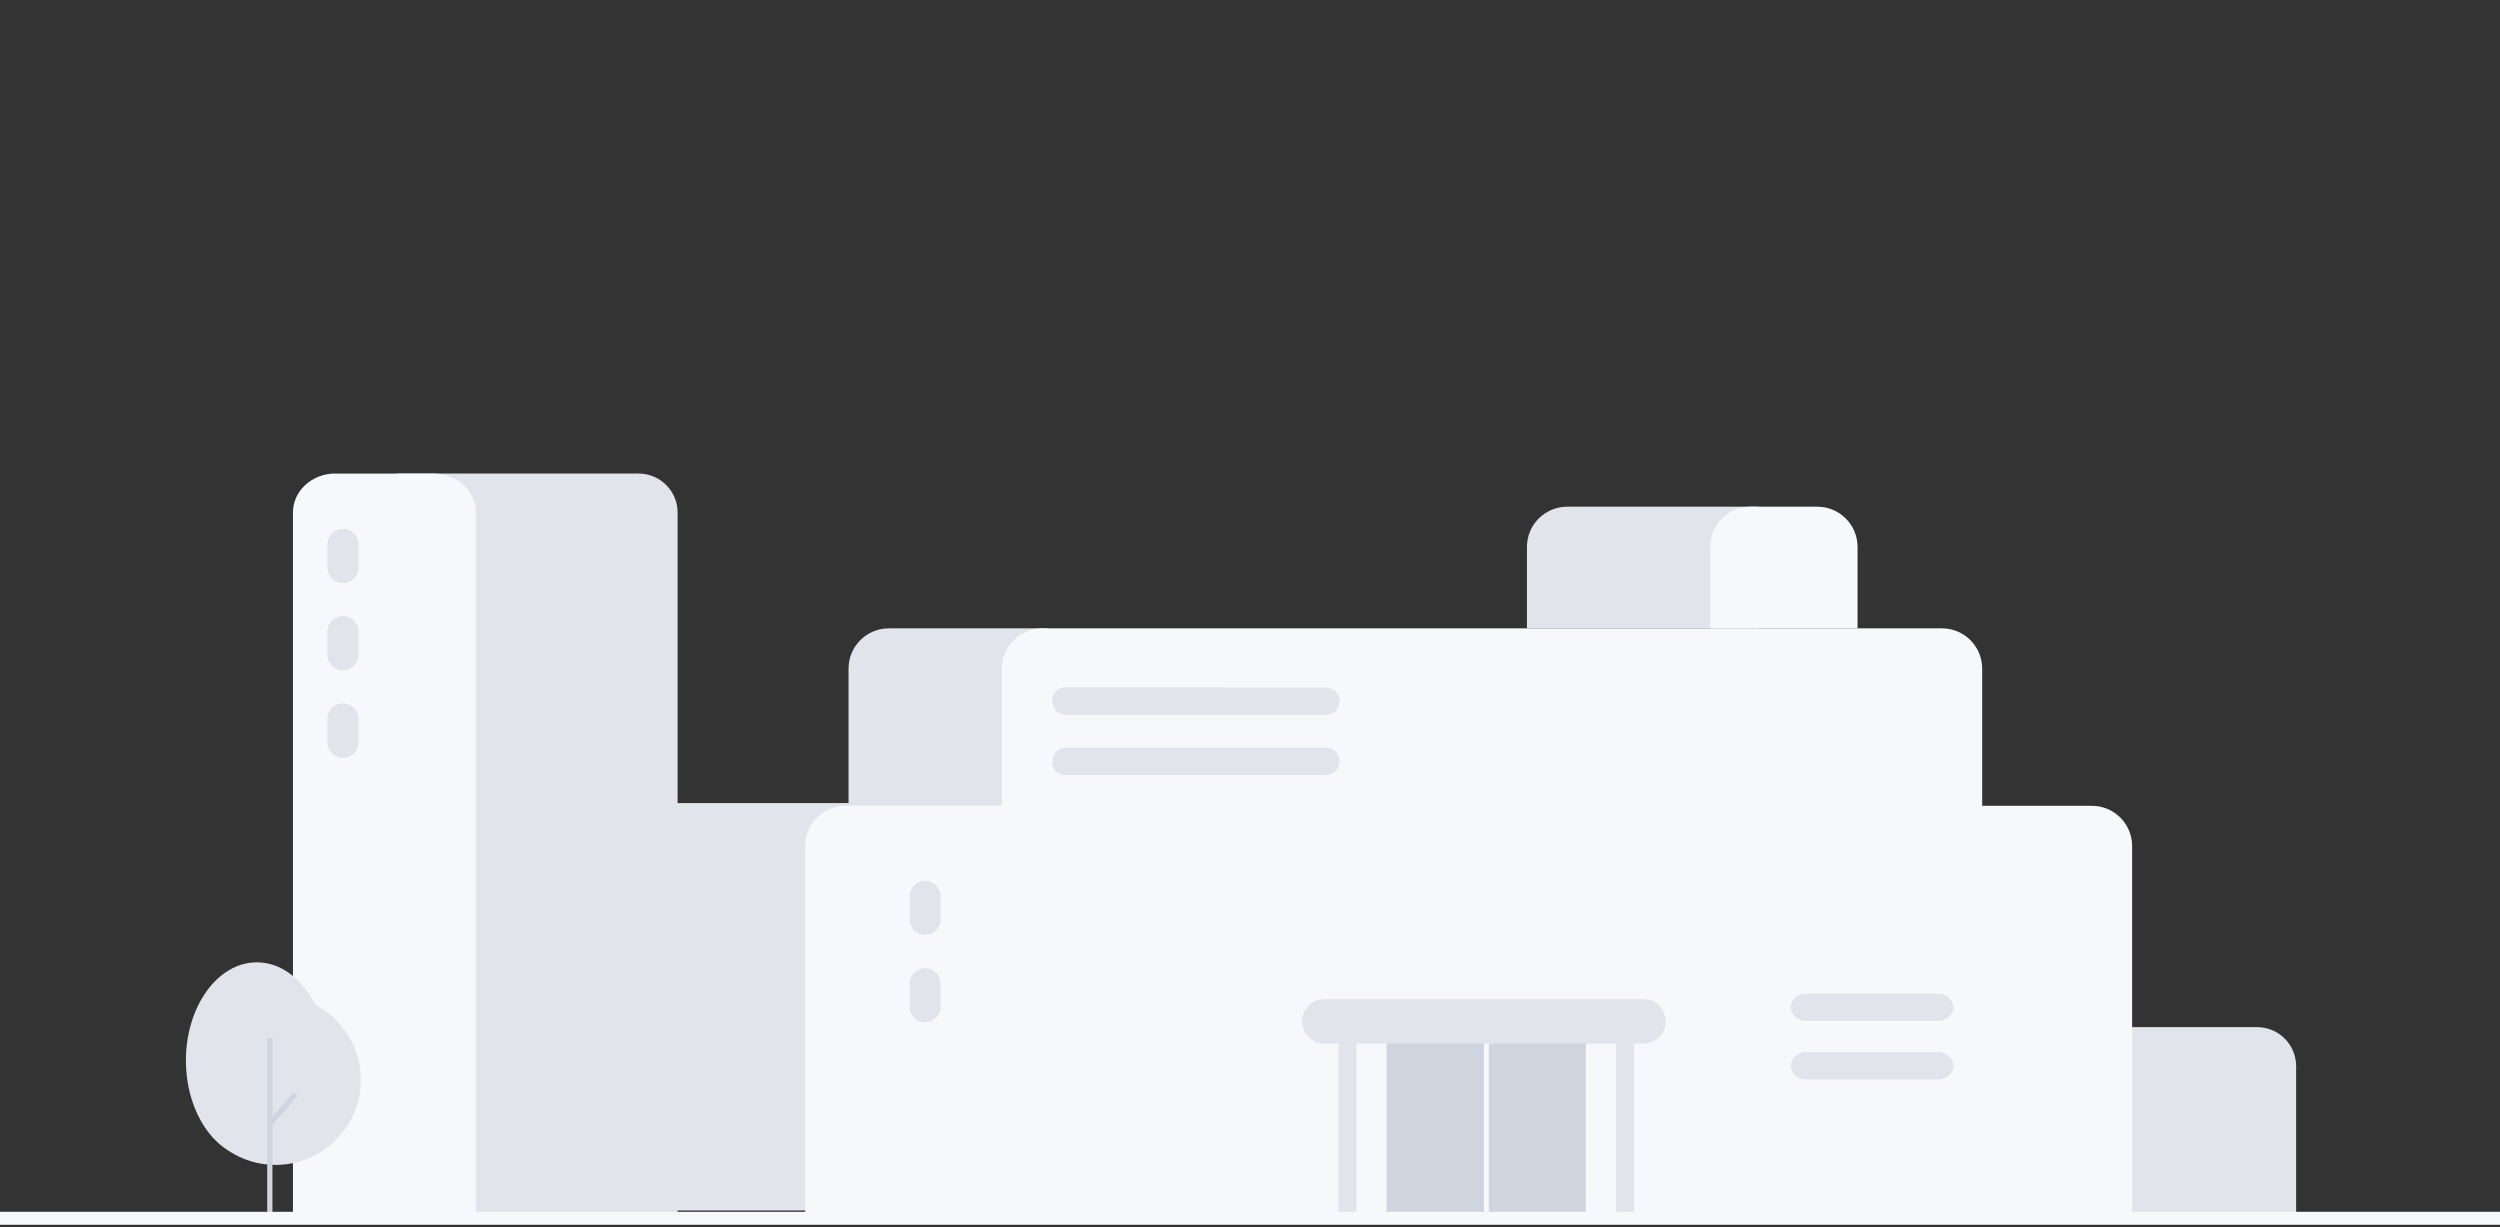
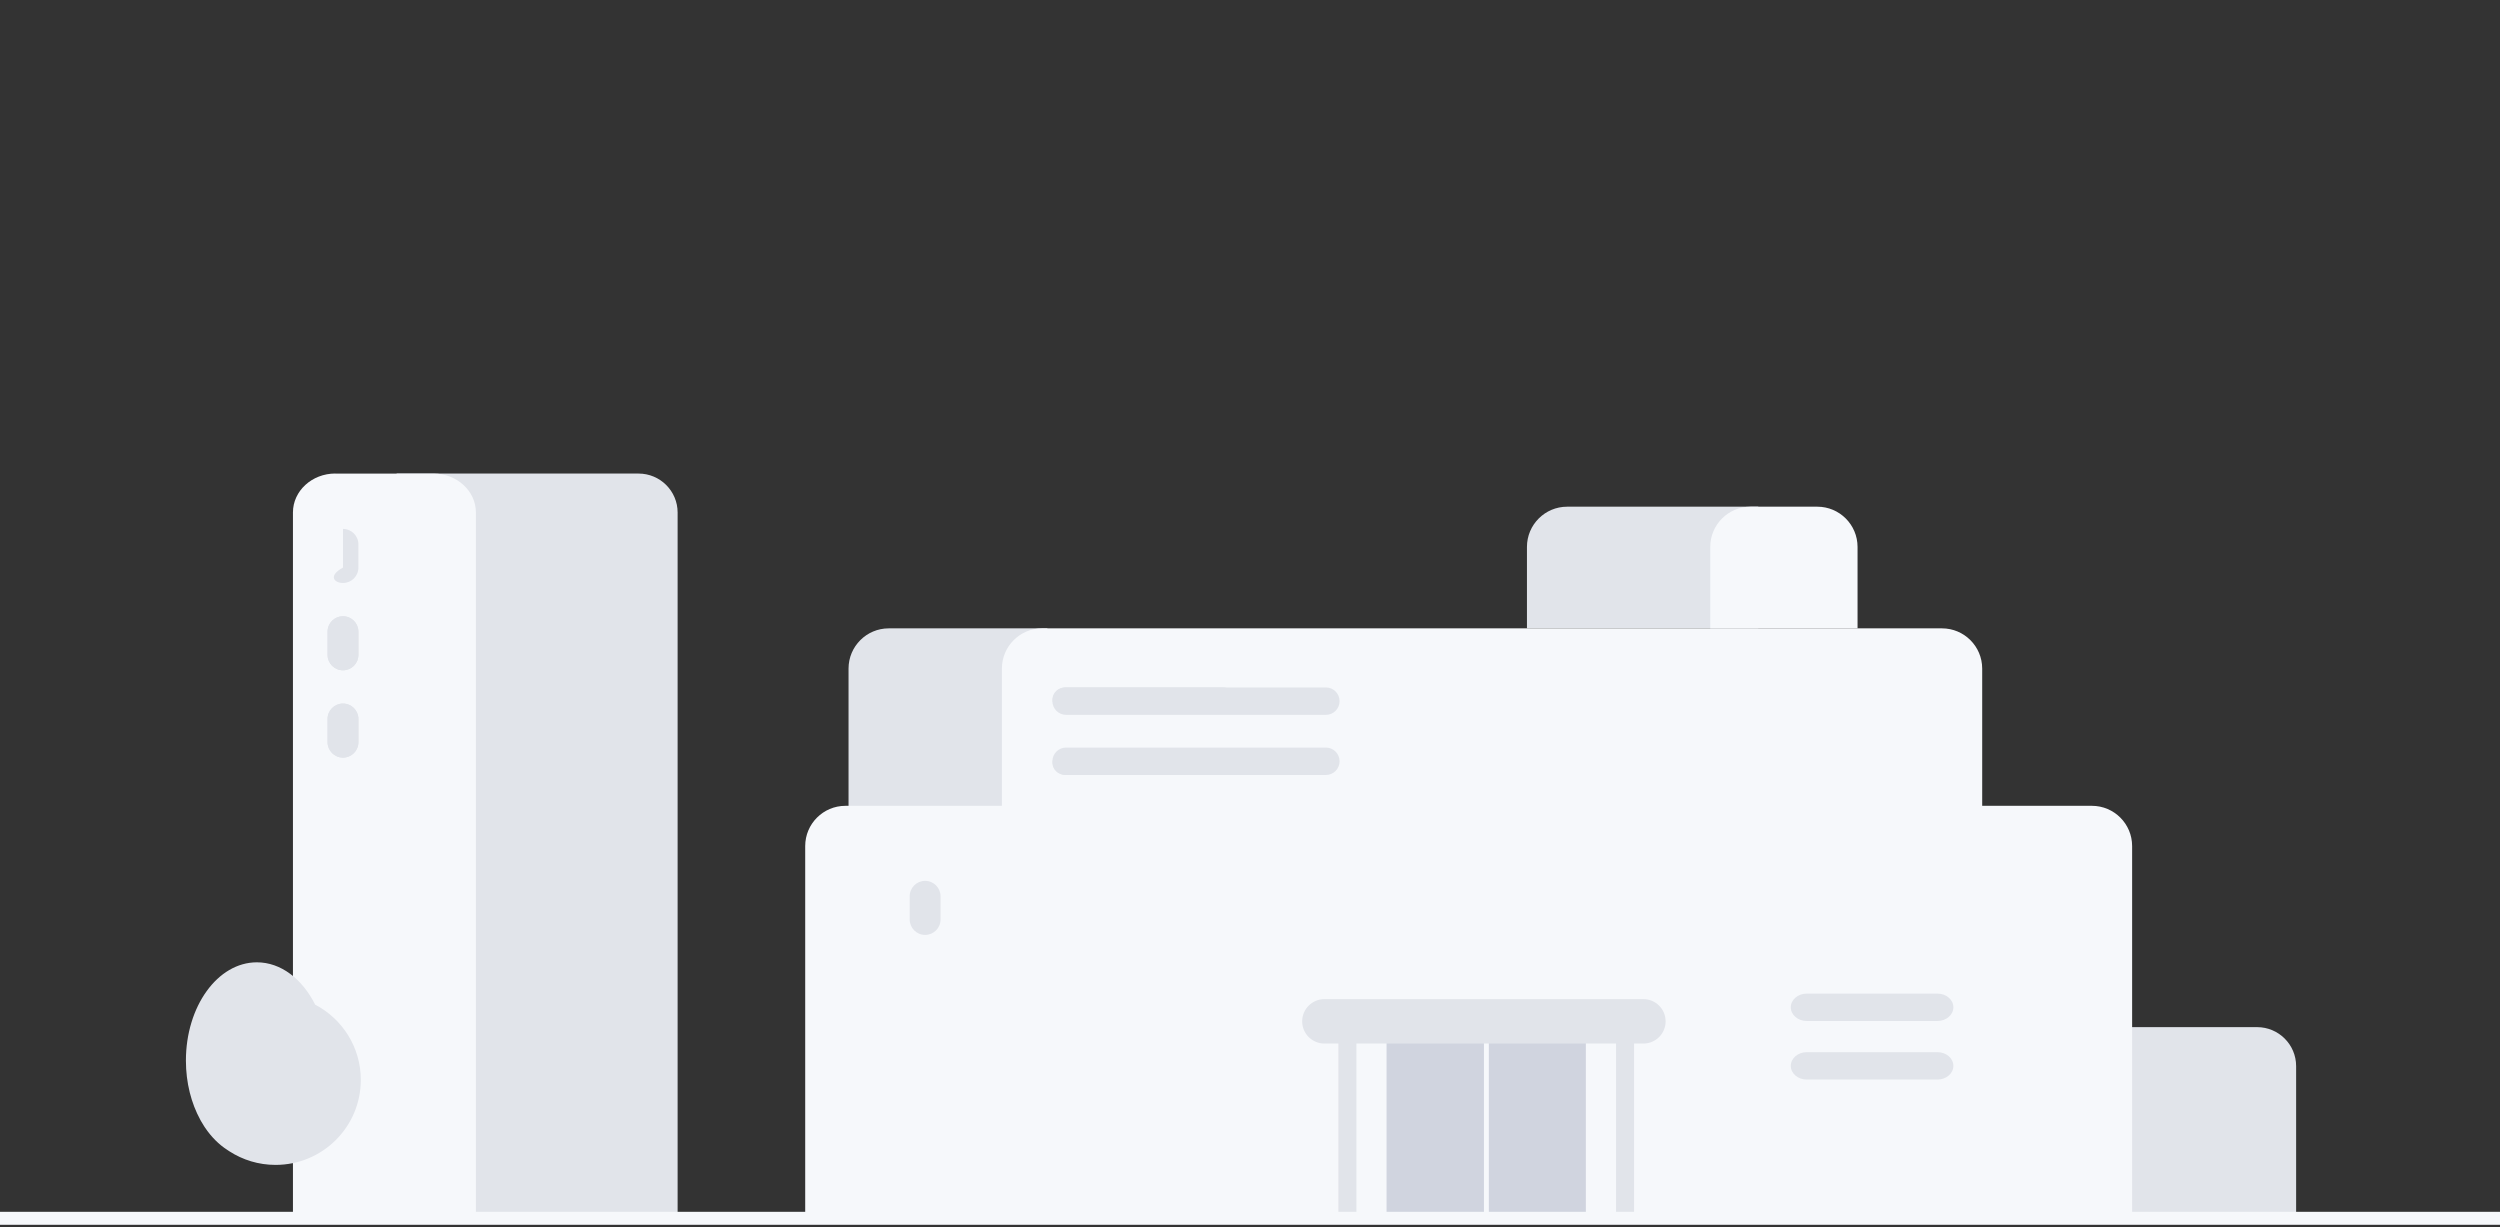
<svg xmlns="http://www.w3.org/2000/svg" width="491" height="241" viewBox="0 0 491 241" fill="none">
  <rect x="0" y="0" width="491" height="241" fill="#333333" stroke="none" />
  <path d="M401.904 201.729H443.288C447.519 201.729 450.959 205.158 450.959 209.377V239.785H401.904V201.729Z" fill="#E1E4EA" />
  <path d="M174.548 123.41H205.705V168.262H166.652V131.308C166.652 126.952 170.193 123.41 174.548 123.41Z" fill="#E1E4EA" />
  <path d="M77.899 93.008H125.414C129.645 93.008 133.085 96.438 133.085 100.656V239.131H77.899V93.008Z" fill="#E1E4EA" />
  <path d="M65.855 93.01H85.147C89.736 93.01 93.467 96.436 93.467 100.648V238.796H57.535V100.638C57.535 96.425 61.267 93 65.855 93V93.01Z" fill="#F6F8FB" />
-   <path d="M70.391 106.911C70.391 105.243 69.036 103.881 67.362 103.881C65.688 103.881 64.333 105.232 64.333 106.911V111.468C64.333 113.136 65.688 114.498 67.362 114.498C69.036 114.498 70.391 113.147 70.391 111.468V106.911Z" fill="#E1E4EA" />
  <path d="M70.391 124.061C70.391 122.392 69.036 121.03 67.362 121.03C65.688 121.03 64.333 122.382 64.333 124.061V128.617C64.333 130.286 65.688 131.648 67.362 131.648C69.036 131.648 70.391 130.296 70.391 128.617V124.061Z" fill="#E1E4EA" />
  <path d="M70.391 141.21C70.391 139.541 69.036 138.18 67.362 138.18C65.688 138.18 64.333 139.531 64.333 141.21V145.766C64.333 147.435 65.688 148.797 67.362 148.797C69.036 148.797 70.391 147.446 70.391 145.766V141.21Z" fill="#E1E4EA" />
-   <path d="M70.391 106.911C70.391 105.243 69.036 103.881 67.362 103.881C65.688 103.881 64.333 105.232 64.333 106.911V111.468C64.333 113.136 65.688 114.498 67.362 114.498C69.036 114.498 70.391 113.147 70.391 111.468V106.911Z" fill="#E1E4EA" />
+   <path d="M70.391 106.911C70.391 105.243 69.036 103.881 67.362 103.881V111.468C64.333 113.136 65.688 114.498 67.362 114.498C69.036 114.498 70.391 113.147 70.391 111.468V106.911Z" fill="#E1E4EA" />
  <path d="M70.391 124.061C70.391 122.392 69.036 121.03 67.362 121.03C65.688 121.03 64.333 122.382 64.333 124.061V128.617C64.333 130.286 65.688 131.648 67.362 131.648C69.036 131.648 70.391 130.296 70.391 128.617V124.061Z" fill="#E1E4EA" />
  <path d="M70.391 141.21C70.391 139.541 69.036 138.18 67.362 138.18C65.688 138.18 64.333 139.531 64.333 141.21V145.766C64.333 147.435 65.688 148.797 67.362 148.797C69.036 148.797 70.391 147.446 70.391 145.766V141.21Z" fill="#E1E4EA" />
  <path d="M221.754 127.664C221.754 125.996 220.398 124.634 218.724 124.634C217.05 124.634 215.695 125.985 215.695 127.664V132.22C215.695 133.889 217.05 135.251 218.724 135.251C220.398 135.251 221.754 133.9 221.754 132.22V127.664Z" fill="#E1E4EA" />
  <path d="M221.754 144.815C221.754 143.146 220.398 141.784 218.724 141.784C217.05 141.784 215.695 143.136 215.695 144.815V149.371C215.695 151.04 217.05 152.401 218.724 152.401C220.398 152.401 221.754 151.05 221.754 149.371V144.815Z" fill="#E1E4EA" />
-   <path d="M121.474 157.722H169.155V237.729H114.596V165.694C114.596 161.297 117.681 157.722 121.474 157.722Z" fill="#E1E4EA" />
  <path d="M307.788 99.515H345.322V123.41H299.893V107.413C299.893 103.057 303.433 99.515 307.788 99.515Z" fill="#E1E4EA" />
  <path d="M343.779 99.515H356.928C361.282 99.515 364.823 103.057 364.823 107.413V123.421H335.894V107.413C335.894 103.057 339.434 99.515 343.789 99.515H343.779Z" fill="#F6F8FB" />
  <path d="M204.668 123.41H381.407C385.762 123.41 389.303 126.952 389.303 131.308V168.262H196.773V131.308C196.773 126.952 200.314 123.41 204.668 123.41Z" fill="#F6F8FB" />
  <path d="M260.409 135.013H209.378C207.898 135.013 206.693 136.218 206.693 137.698C206.693 139.189 207.898 140.395 209.378 140.395H260.409C261.889 140.395 263.094 139.189 263.094 137.709C263.094 136.218 261.889 135.013 260.409 135.013Z" fill="#E1E4EA" />
  <path d="M260.409 146.823H209.378C207.898 146.823 206.693 148.029 206.693 149.509C206.693 151 207.898 152.205 209.378 152.205H260.409C261.889 152.205 263.094 151 263.094 149.519C263.094 148.029 261.889 146.823 260.409 146.823Z" fill="#E1E4EA" />
  <path d="M209.223 135H240.166C241.554 135 242.683 136.056 242.683 137.352C242.683 138.658 241.554 139.714 240.166 139.714H209.223C207.835 139.714 206.705 138.658 206.705 137.361C206.705 136.056 207.835 135 209.223 135Z" fill="#E1E4EA" />
  <path d="M209.223 147.489H240.166C241.554 147.489 242.683 148.545 242.683 149.841C242.683 151.147 241.554 152.203 240.166 152.203H209.223C207.835 152.203 206.705 151.147 206.705 149.851C206.705 148.545 207.835 147.489 209.223 147.489Z" fill="#E1E4EA" />
  <path d="M166.039 158.263H410.853C415.208 158.263 418.749 161.805 418.749 166.161V238.229H158.143V166.161C158.143 161.805 161.684 158.263 166.039 158.263Z" fill="#F6F8FB" />
  <path d="M311.461 204.837H272.321V238.27H311.461V204.837Z" fill="#D0D4DF" />
  <path d="M291.928 238.258V204.043" stroke="#F6F8FB" stroke-width="0.961" />
  <path d="M322.76 196.229H260.113C257.702 196.229 255.747 198.182 255.747 200.591C255.747 203 257.702 204.953 260.113 204.953H322.76C325.171 204.953 327.126 203 327.126 200.591C327.126 198.182 325.171 196.229 322.76 196.229Z" fill="#E1E4EA" />
  <path d="M266.401 203.747H262.86V238.259H266.401V203.747Z" fill="#E1E4EA" />
  <path d="M320.931 203.747H317.39V238.259H320.931V203.747Z" fill="#E1E4EA" />
  <path d="M354.84 206.646C353.117 206.646 351.711 207.85 351.711 209.336C351.711 210.823 353.106 212.026 354.84 212.026H380.514C382.237 212.026 383.643 210.823 383.643 209.336C383.643 207.85 382.248 206.646 380.514 206.646H354.84Z" fill="#E1E4EA" />
  <path d="M354.84 195.143C353.117 195.143 351.711 196.346 351.711 197.832C351.711 199.319 353.106 200.522 354.84 200.522H380.514C382.237 200.522 383.643 199.319 383.643 197.832C383.643 196.346 382.248 195.143 380.514 195.143H354.84Z" fill="#E1E4EA" />
  <path d="M61.888 197.293C59.372 192.287 55.192 189 50.448 189C42.746 189 36.513 197.641 36.513 208.31C36.513 212.671 37.571 216.695 39.337 219.92C39.378 219.992 39.409 220.064 39.45 220.135C39.666 220.524 39.891 220.893 40.128 221.251C40.179 221.333 40.23 221.415 40.292 221.497C41.514 223.299 42.972 224.763 44.605 225.818C44.718 225.899 44.831 225.971 44.944 226.043C44.985 226.063 45.026 226.094 45.067 226.125C47.675 227.804 50.777 228.787 54.114 228.787C63.367 228.787 70.863 221.313 70.863 212.088C70.863 205.658 67.218 200.088 61.878 197.303L61.888 197.293Z" fill="#E1E4EA" />
-   <path d="M58.395 215.22L57.615 214.555L53.507 219.357V203.958H52.48V238.892H53.507V220.933L58.395 215.22Z" fill="#D0D4DF" />
  <line x1="491" y1="239.274" y2="239.274" stroke="#F6F8FB" stroke-width="2.548" />
  <path d="M184.724 176.031C184.724 174.362 183.368 173 181.694 173C180.02 173 178.665 174.351 178.665 176.031V180.587C178.665 182.256 180.02 183.617 181.694 183.617C183.368 183.617 184.724 182.266 184.724 180.587V176.031Z" fill="#E1E4EA" />
-   <path d="M184.724 193.18C184.724 191.511 183.368 190.149 181.694 190.149C180.02 190.149 178.665 191.501 178.665 193.18V197.736C178.665 199.405 180.02 200.767 181.694 200.767C183.368 200.767 184.724 199.415 184.724 197.736V193.18Z" fill="#E1E4EA" />
</svg>